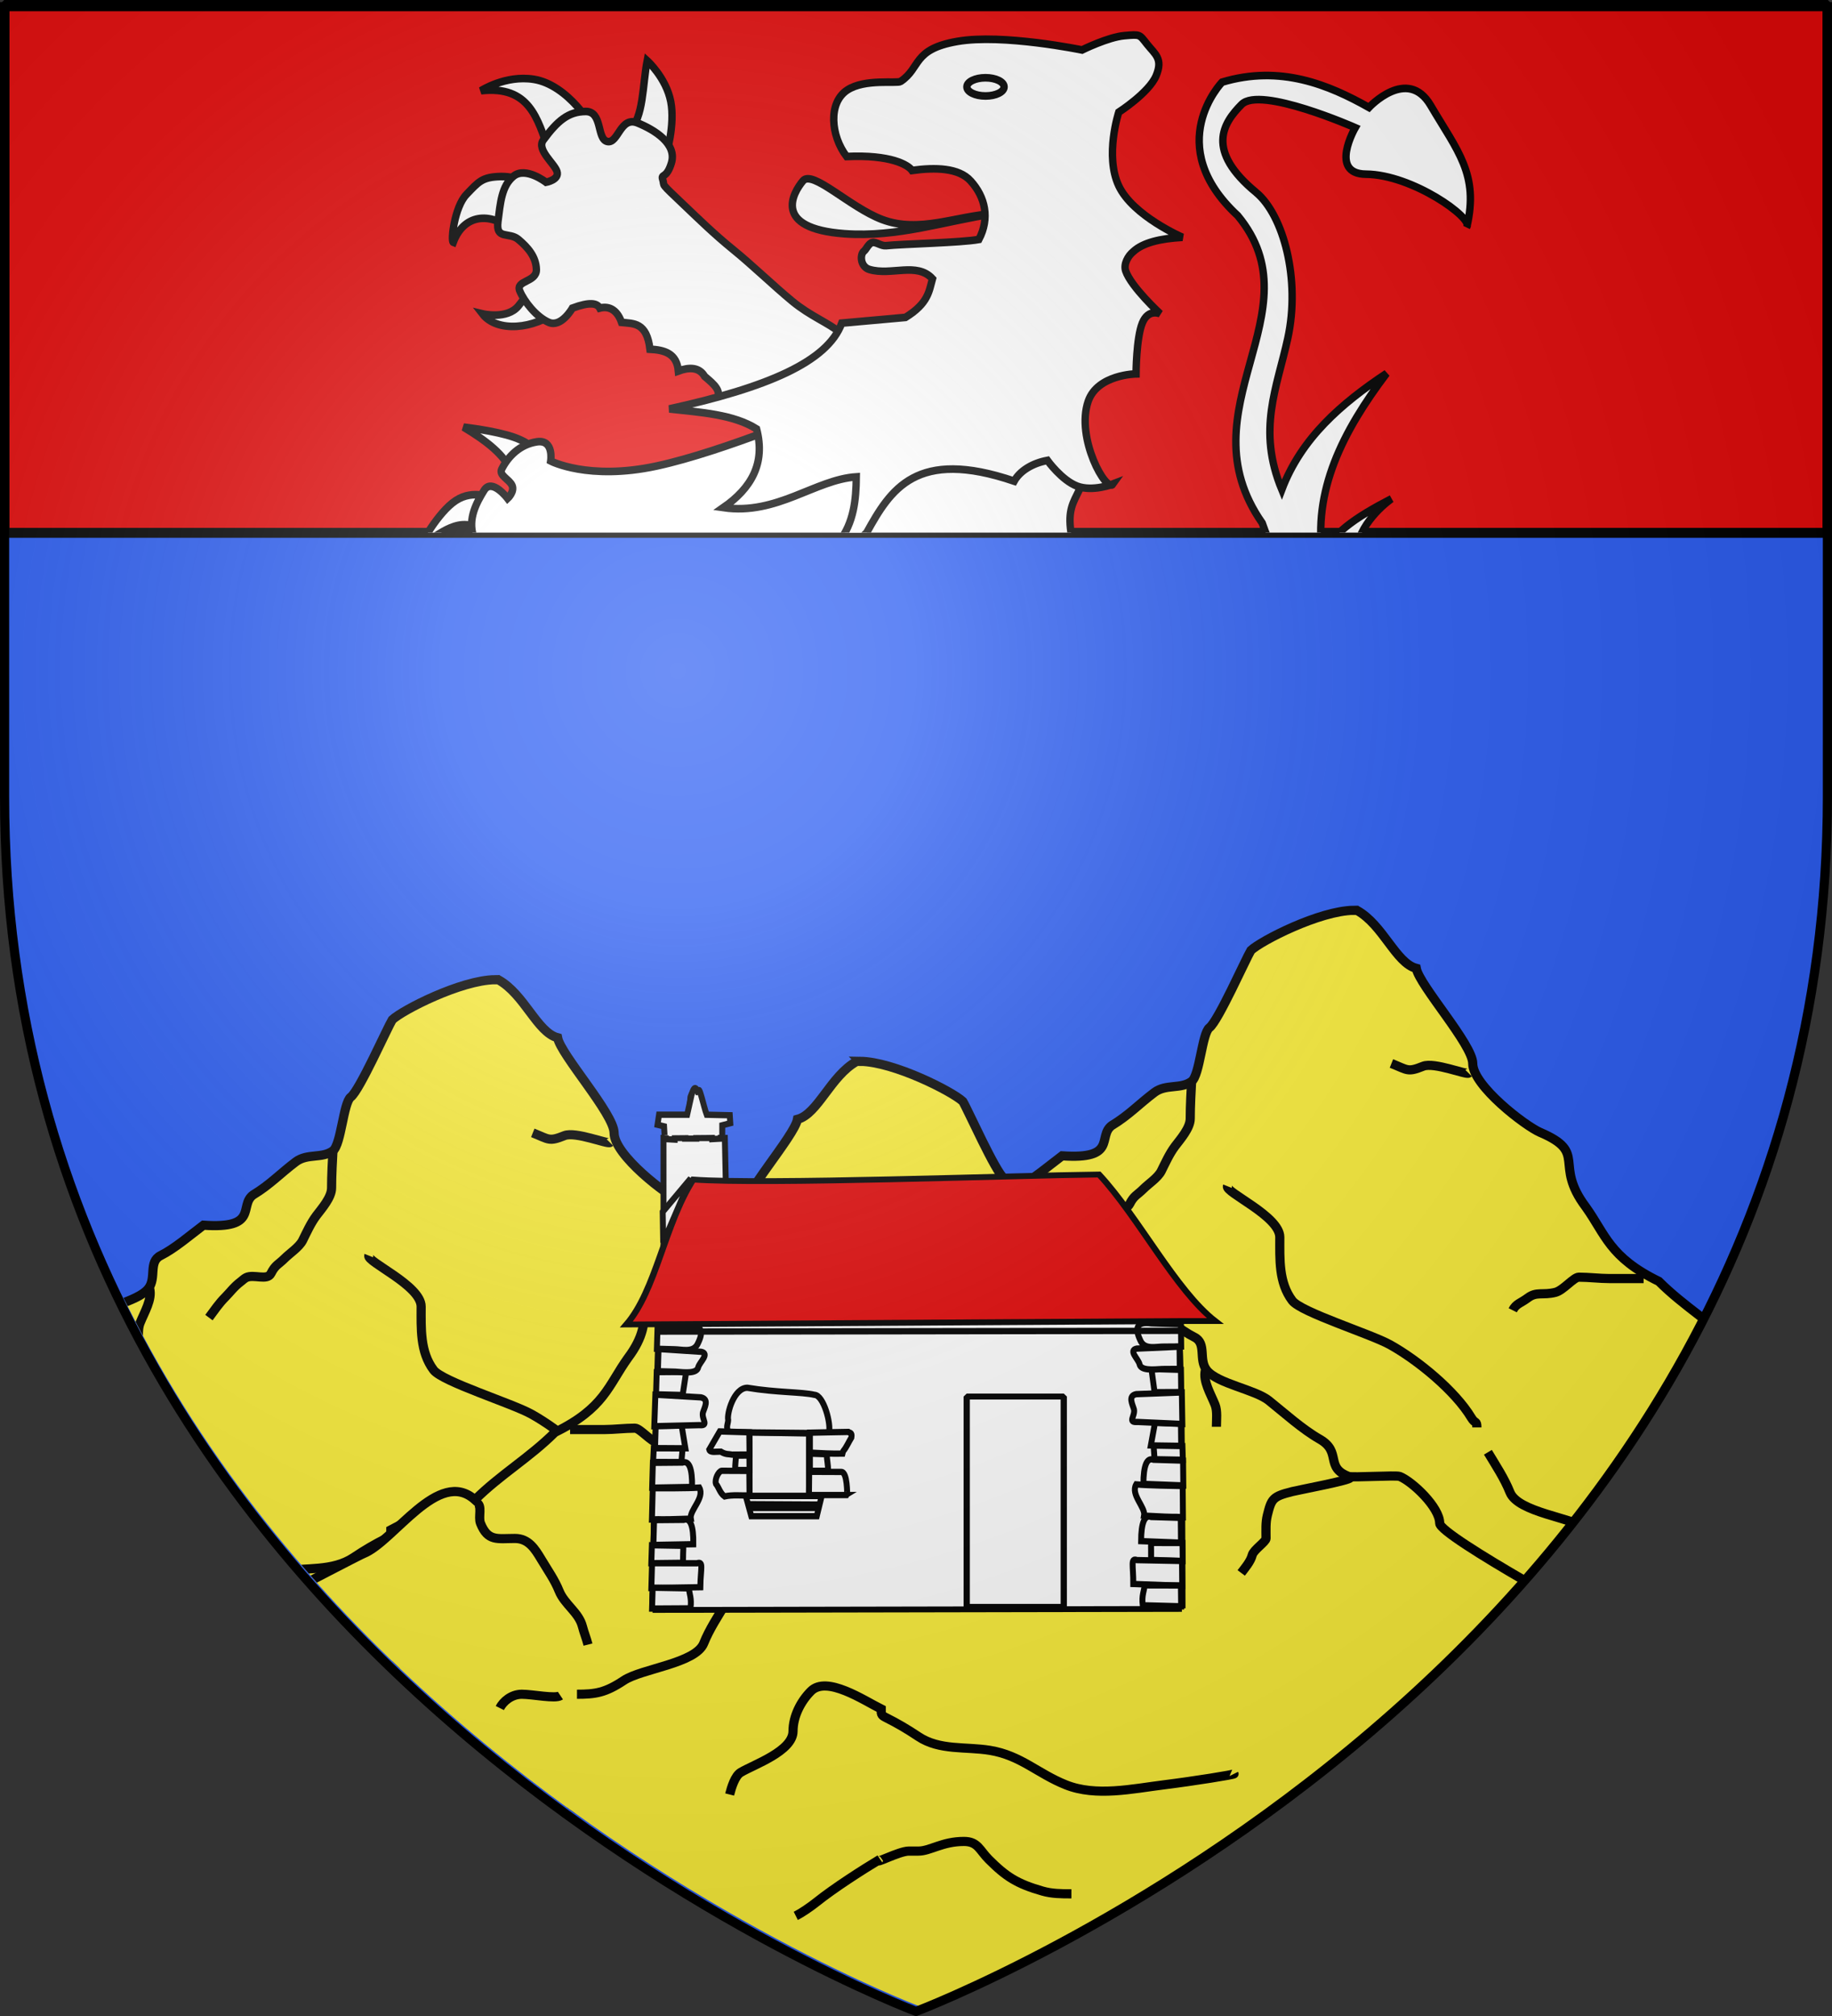
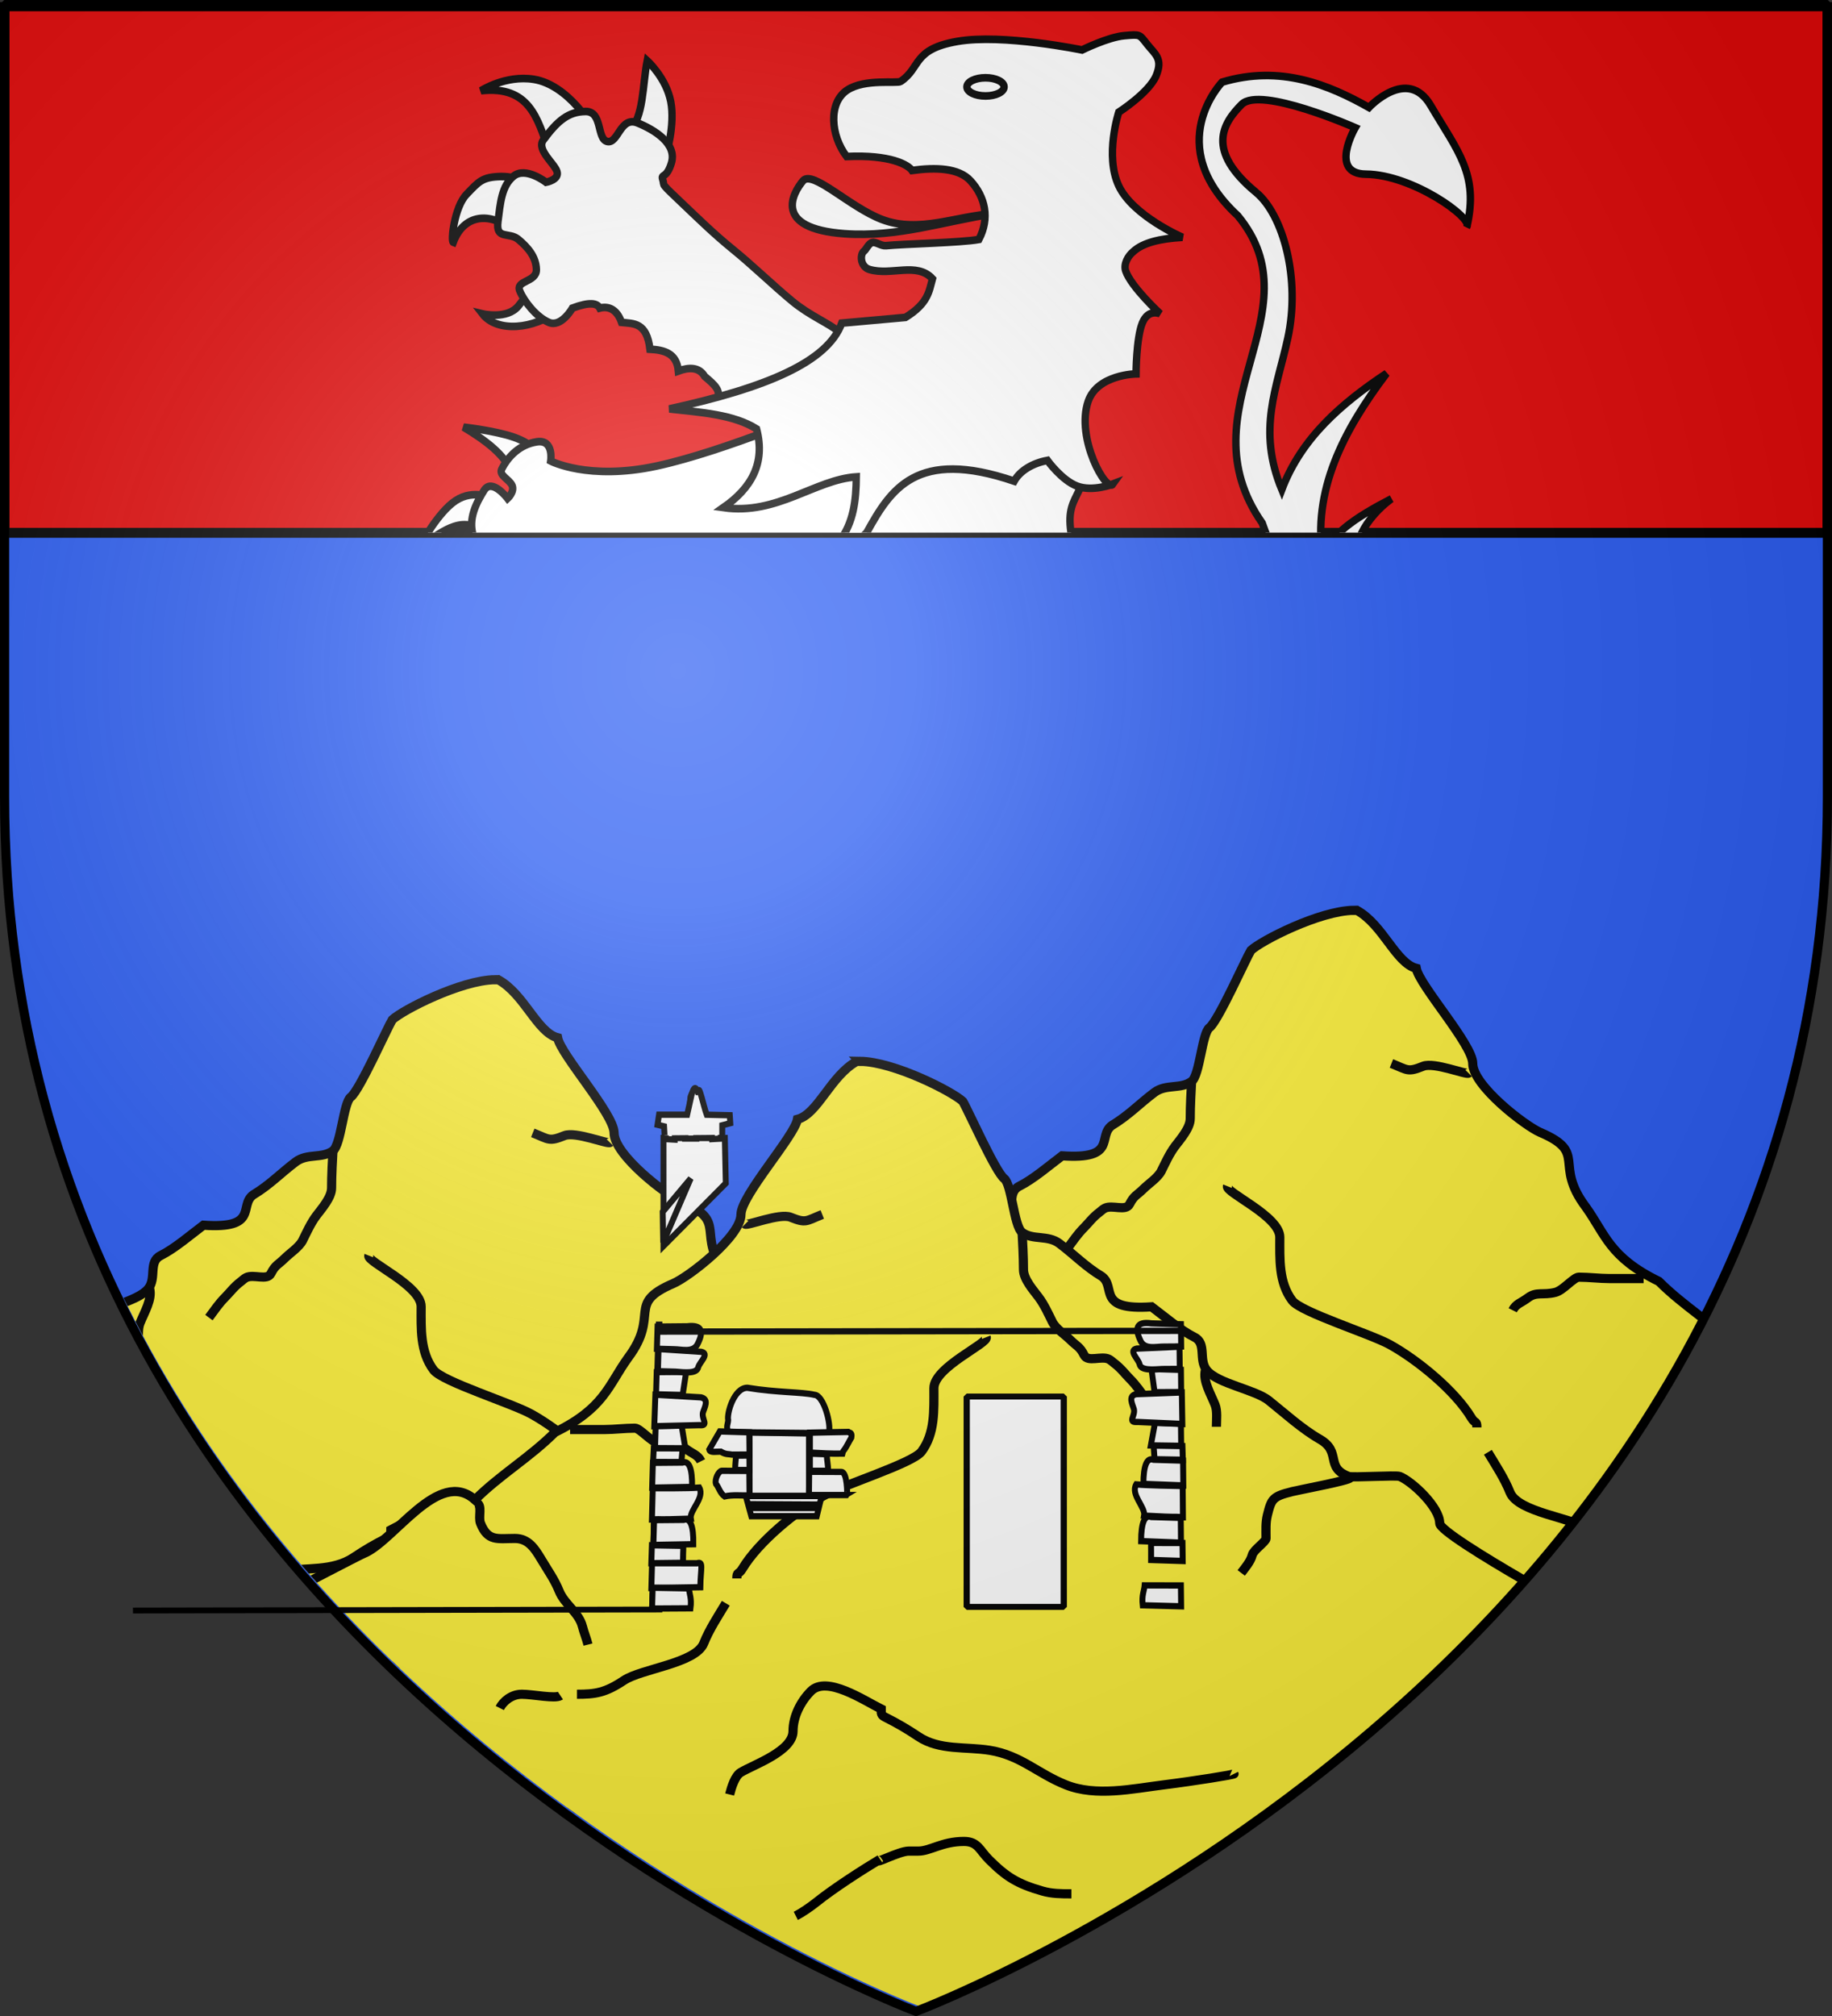
<svg xmlns="http://www.w3.org/2000/svg" xmlns:xlink="http://www.w3.org/1999/xlink" width="600" height="660" version="1.0">
  <rect width="100%" height="100%" fill="#333333" stroke="none" />
  <desc>Flag of Canton of Valais (Wallis)</desc>
  <defs>
    <clipPath id="k" clipPathUnits="userSpaceOnUse">
      <path d="M300 651.567s298.5-112.32 298.5-397.771V-4.756H1.5v258.552C1.5 539.247 300 651.567 300 651.567z" style="fill:none;stroke:#000;stroke-opacity:1" />
    </clipPath>
    <clipPath id="l" clipPathUnits="userSpaceOnUse">
      <path d="M-10.827 144.842H728.93V352.41H-10.827z" style="fill:none;stroke:#000;stroke-width:3.953;stroke-linecap:round;stroke-linejoin:bevel;stroke-miterlimit:4;stroke-opacity:1;stroke-dasharray:none;stroke-dashoffset:0" />
    </clipPath>
    <radialGradient xlink:href="#b" id="m" cx="221.445" cy="226.331" r="300" fx="221.445" fy="226.331" gradientTransform="matrix(1.353 0 0 1.349 -77.63 -85.747)" gradientUnits="userSpaceOnUse" />
    <linearGradient id="b">
      <stop offset="0" style="stop-color:white;stop-opacity:.314" />
      <stop offset=".19" style="stop-color:white;stop-opacity:.251" />
      <stop offset=".6" style="stop-color:#6b6b6b;stop-opacity:.125" />
      <stop offset="1" style="stop-color:black;stop-opacity:.125" />
    </linearGradient>
  </defs>
  <g style="display:inline">
    <path d="M300 658.5s298.5-112.32 298.5-397.772V2.176H1.5v258.552C1.5 546.18 300 658.5 300 658.5" style="fill:#2b5df2;fill-opacity:1;fill-rule:evenodd;stroke:none;stroke-width:1px;stroke-linecap:butt;stroke-linejoin:miter;stroke-opacity:1" />
    <path d="M1.494 1.494h597.011v172.944H1.494z" style="fill:#e20909;fill-opacity:1;fill-rule:nonzero;stroke:#000;stroke-width:3.242;stroke-linecap:round;stroke-linejoin:bevel;stroke-miterlimit:4;stroke-opacity:1;stroke-dasharray:none;stroke-dashoffset:0" />
    <g clip-path="url(#k)" transform="translate(1 5.198)">
      <g style="display:inline">
        <path d="M310.823 370.191c-11.24.145-30.325 9.962-33.688 13.125-1.62 2.65-10.724 23.152-13.562 25.281-2.455 1.842-3.158 15.58-5.844 17.594-3.537 2.652-8.38.77-12.187 3.625-4.967 3.725-8.47 7.526-14 10.844-4.698 3.518 1.985 11.176-16.25 9.906-4.209 3.156-9.36 7.617-14 9.938-4.138 2.069-1.24 7.316-4.063 10.843-3.51 4.388-15.794 6.292-20.312 9.907-5.257 4.205-10.915 9.357-16.688 12.656-7.287 4.164-1.59 9.233-9.469 12.187-1.203.452-15.525-.477-16.718 0-4.141 1.657-13.094 10.105-13.094 15.344 0 4.088-2.261 9.361-6.344 10.688C199.14 620.24 300.26 658.316 300.26 658.316s99.62-37.463 183.75-124.125c-4.036-.979-8.008-1.79-10.562-2.812-10.061-4.025-24.613-28.359-36.531-17.625-8.096-8.096-17.953-13.86-26.188-22.094-16.22-7.906-17.434-15.315-23.937-24.375-10.681-14.242.828-17.645-14.875-24.375-4.937-2.116-22.125-15.296-22.125-22.563 0-6.19-17.475-25.573-18.5-31.156-6.7-1.754-10.878-14.257-19.407-18.969-.345-.016-.7-.036-1.062-.03z" style="fill:#fcef3c;fill-opacity:1;fill-rule:evenodd;stroke:#000;stroke-width:3;stroke-linecap:butt;stroke-linejoin:miter;stroke-miterlimit:4;stroke-opacity:1;stroke-dasharray:none;display:inline" transform="translate(-149.671 -54.658)" />
        <path d="M257.718 426.203c-.152 2.51-.451 8.158-.451 12.187 0 3.134-3.297 6.802-4.965 9.027-1.872 2.495-3.224 5.545-4.514 8.124-1.084 2.169-4.239 4.239-5.867 5.867-2.06 2.06-3.097 2.132-4.514 4.965-1.227 2.456-5.668.126-8.124 1.354-.673.337-1.203.903-1.805 1.354-2.177 1.633-3.516 3.516-4.965 4.965-2.21 2.21-3.599 4.347-5.416 6.77M348.438 423.495c-.653.654-11.301-3.694-14.894-2.256-5.106 2.042-4.977 1.259-10.381-.903M436.45 514.667c-2.136.855-.499 4.633-1.354 6.77-2.41 6.024-5.517 4.965-11.283 4.965-4.45 0-6.562 3.414-8.576 6.77-2.169 3.615-4.457 6.855-5.867 10.381-1.799 4.496-6.502 7.05-7.673 11.735-.452 1.806-1.314 3.9-1.806 5.868M150.298 506.543c-.197.786 16.712 3.952 18.956 4.513 6.405 1.601 6.796 2.36 8.124 7.673.624 2.495.452 4.813.452 7.673 0 1.05 4.097 3.751 4.513 5.416.542 2.168 2.55 4.454 3.611 5.868M197.689 471.338c.877 3.507-1.712 7.666-3.16 11.284-.82 2.05-.45 4.856-.45 7.221M269.453 460.506c-.808 2.02 17.15 9.774 17.15 16.7 0 7.243-.4 14.811 4.063 20.761 2.872 3.83 25.626 10.877 32.045 14.443 9.1 5.056 21.337 15.1 26.63 23.922 1.267 2.111 1.805.803 1.805 3.159M354.757 547.615c2.606 4.343 5.4 8.534 7.221 13.09 2.65 6.623 20.373 8.315 26.178 12.185 6.088 4.059 9.347 4.514 15.346 4.514M408.918 577.855c1.683 1.122 9.07-.451 12.638-.451 3.472 0 6.176 2.422 7.222 4.513M405.759 490.746h-11.284c-3.175 0-6.632-.452-9.93-.452-1.68 0-5.12 4.327-7.672 4.965-4.2 1.05-6.153-.35-9.027 1.806-2.281 1.71-3.893 1.917-4.965 4.062M161.13 571.536c-.127.254 12.894 2.346 23.019 3.611 10.25 1.281 22.185 3.944 32.045 0 9.286-3.714 14.694-9.595 24.824-11.283 7.886-1.315 16.535.11 23.47-4.514 3.693-2.462 6.853-4.329 10.832-6.319 1.504-.752 1.354-1.198 1.354-2.708 5.84-2.92 17.872-11.014 23.019-5.867 3.39 3.39 5.867 8.319 5.867 13.089 0 6.585 12.841 10.954 17.151 13.54 1.862 1.117 3.027 4.886 3.611 7.222M358.82 602.68c-1.793-.897-4.768-2.912-6.771-4.514-5.82-4.656-15.267-10.695-20.762-13.992 2.566 2.053-6.192-2.708-9.478-2.708h-3.16c-3.843 0-7.78-3.16-14.894-3.16-4.572 0-5.093 2.837-8.124 5.868-5.652 5.652-9.268 8-17.603 10.381-3.05.872-6.007.903-9.478.903" style="fill:none;stroke:#000;stroke-width:3;stroke-linecap:butt;stroke-linejoin:miter;stroke-miterlimit:4;stroke-opacity:1;stroke-dasharray:none" transform="translate(-149.671 -54.658)" />
      </g>
      <g style="display:inline">
        <path d="M310.823 370.191c-11.24.145-30.325 9.962-33.688 13.125-1.62 2.65-10.724 23.152-13.562 25.281-2.455 1.842-3.158 15.58-5.844 17.594-3.537 2.652-8.38.77-12.187 3.625-4.967 3.725-8.47 7.526-14 10.844-4.698 3.518 1.985 11.176-16.25 9.906-4.209 3.156-9.36 7.617-14 9.938-4.138 2.069-1.24 7.316-4.063 10.843-3.51 4.388-15.794 6.292-20.312 9.907-5.257 4.205-10.915 9.357-16.688 12.656-7.287 4.164-1.59 9.233-9.469 12.187-1.203.452-15.525-.477-16.718 0-4.141 1.657-13.094 10.105-13.094 15.344 0 4.088-2.261 9.361-6.344 10.688C199.14 620.24 300.26 658.316 300.26 658.316s99.62-37.463 183.75-124.125c-4.036-.979-8.008-1.79-10.562-2.812-10.061-4.025-24.613-28.359-36.531-17.625-8.096-8.096-17.953-13.86-26.188-22.094-16.22-7.906-17.434-15.315-23.937-24.375-10.681-14.242.828-17.645-14.875-24.375-4.937-2.116-22.125-15.296-22.125-22.563 0-6.19-17.475-25.573-18.5-31.156-6.7-1.754-10.878-14.257-19.407-18.969-.345-.016-.7-.036-1.062-.03z" style="fill:#fcef3c;fill-opacity:1;fill-rule:evenodd;stroke:#000;stroke-width:3;stroke-linecap:butt;stroke-linejoin:miter;stroke-miterlimit:4;stroke-opacity:1;stroke-dasharray:none;display:inline" transform="translate(131.547 -77.37)" />
        <path d="M257.718 426.203c-.152 2.51-.451 8.158-.451 12.187 0 3.134-3.297 6.802-4.965 9.027-1.872 2.495-3.224 5.545-4.514 8.124-1.084 2.169-4.239 4.239-5.867 5.867-2.06 2.06-3.097 2.132-4.514 4.965-1.227 2.456-5.668.126-8.124 1.354-.673.337-1.203.903-1.805 1.354-2.177 1.633-3.516 3.516-4.965 4.965-2.21 2.21-3.599 4.347-5.416 6.77M348.438 423.495c-.653.654-11.301-3.694-14.894-2.256-5.106 2.042-4.977 1.259-10.381-.903M436.45 514.667c-2.136.855-.499 4.633-1.354 6.77-2.41 6.024-5.517 4.965-11.283 4.965-4.45 0-6.562 3.414-8.576 6.77-2.169 3.615-4.457 6.855-5.867 10.381-1.799 4.496-6.502 7.05-7.673 11.735-.452 1.806-1.314 3.9-1.806 5.868M150.298 506.543c-.197.786 16.712 3.952 18.956 4.513 6.405 1.601 6.796 2.36 8.124 7.673.624 2.495.452 4.813.452 7.673 0 1.05 4.097 3.751 4.513 5.416.542 2.168 2.55 4.454 3.611 5.868M197.689 471.338c.877 3.507-1.712 7.666-3.16 11.284-.82 2.05-.45 4.856-.45 7.221M269.453 460.506c-.808 2.02 17.15 9.774 17.15 16.7 0 7.243-.4 14.811 4.063 20.761 2.872 3.83 25.626 10.877 32.045 14.443 9.1 5.056 21.337 15.1 26.63 23.922 1.267 2.111 1.805.803 1.805 3.159M354.757 547.615c2.606 4.343 5.4 8.534 7.221 13.09 2.65 6.623 20.373 8.315 26.178 12.185 6.088 4.059 9.347 4.514 15.346 4.514M408.918 577.855c1.683 1.122 9.07-.451 12.638-.451 3.472 0 6.176 2.422 7.222 4.513M405.759 490.746h-11.284c-3.175 0-6.632-.452-9.93-.452-1.68 0-5.12 4.327-7.672 4.965-4.2 1.05-6.153-.35-9.027 1.806-2.281 1.71-3.893 1.917-4.965 4.062M161.13 571.536c-.127.254 12.894 2.346 23.019 3.611 10.25 1.281 22.185 3.944 32.045 0 9.286-3.714 14.694-9.595 24.824-11.283 7.886-1.315 16.535.11 23.47-4.514 3.693-2.462 6.853-4.329 10.832-6.319 1.504-.752 1.354-1.198 1.354-2.708 5.84-2.92 17.872-11.014 23.019-5.867 3.39 3.39 5.867 8.319 5.867 13.089 0 6.585 12.841 10.954 17.151 13.54 1.862 1.117 3.027 4.886 3.611 7.222M358.82 602.68c-1.793-.897-4.768-2.912-6.771-4.514-5.82-4.656-15.267-10.695-20.762-13.992 2.566 2.053-6.192-2.708-9.478-2.708h-3.16c-3.843 0-7.78-3.16-14.894-3.16-4.572 0-5.093 2.837-8.124 5.868-5.652 5.652-9.268 8-17.603 10.381-3.05.872-6.007.903-9.478.903" style="fill:none;stroke:#000;stroke-width:3;stroke-linecap:butt;stroke-linejoin:miter;stroke-miterlimit:4;stroke-opacity:1;stroke-dasharray:none" transform="translate(131.547 -77.37)" />
      </g>
      <g style="display:inline">
        <path d="M310.823 370.191c-11.24.145-30.325 9.962-33.688 13.125-1.62 2.65-10.724 23.152-13.562 25.281-2.455 1.842-3.158 15.58-5.844 17.594-3.537 2.652-8.38.77-12.187 3.625-4.967 3.725-8.47 7.526-14 10.844-4.698 3.518 1.985 11.176-16.25 9.906-4.209 3.156-9.36 7.617-14 9.938-4.138 2.069-1.24 7.316-4.063 10.843-3.51 4.388-15.794 6.292-20.312 9.907-5.257 4.205-10.915 9.357-16.688 12.656-7.287 4.164-1.59 9.233-9.469 12.187-1.203.452-15.525-.477-16.718 0-4.141 1.657-13.094 10.105-13.094 15.344 0 4.088-55.702 34.746-59.785 36.072 84.536 88.113 229.503 170.277 229.503 170.277s154.64-81.553 238.77-168.214c-4.037-.98-53.434-27.176-55.988-28.197-10.061-4.025-24.613-28.359-36.531-17.625-8.096-8.096-17.953-13.86-26.188-22.094-16.22-7.906-17.434-15.315-23.937-24.375-10.681-14.242.828-17.645-14.875-24.375-4.937-2.116-22.125-15.296-22.125-22.563 0-6.19-17.475-25.573-18.5-31.156-6.7-1.754-10.878-14.257-19.407-18.969-.345-.016-.7-.036-1.062-.03z" style="fill:#fcef3c;fill-opacity:1;fill-rule:evenodd;stroke:#000;stroke-width:3;stroke-linecap:butt;stroke-linejoin:miter;stroke-miterlimit:4;stroke-opacity:1;stroke-dasharray:none;display:inline" transform="matrix(-1 0 0 1 591.467 -27.938)" />
        <path d="M257.718 426.203c-.152 2.51-.451 8.158-.451 12.187 0 3.134-3.297 6.802-4.965 9.027-1.872 2.495-3.224 5.545-4.514 8.124-1.084 2.169-4.239 4.239-5.867 5.867-2.06 2.06-3.097 2.132-4.514 4.965-1.227 2.456-5.668.126-8.124 1.354-.673.337-1.203.903-1.805 1.354-2.177 1.633-3.516 3.516-4.965 4.965-2.21 2.21-3.599 4.347-5.416 6.77M348.438 423.495c-.653.654-11.301-3.694-14.894-2.256-5.106 2.042-4.977 1.259-10.381-.903M436.45 514.667c-2.136.855-.499 4.633-1.354 6.77-2.41 6.024-5.517 4.965-11.283 4.965-4.45 0-6.562 3.414-8.576 6.77-2.169 3.615-4.457 6.855-5.867 10.381-1.799 4.496-6.502 7.05-7.673 11.735-.452 1.806-1.314 3.9-1.806 5.868M150.298 506.543c-.197.786 16.712 3.952 18.956 4.513 6.405 1.601 6.796 2.36 8.124 7.673.624 2.495.452 4.813.452 7.673 0 1.05 4.097 3.751 4.513 5.416.542 2.168 2.55 4.454 3.611 5.868M197.689 471.338c.877 3.507-1.712 7.666-3.16 11.284-.82 2.05-.45 4.856-.45 7.221M269.453 460.506c-.808 2.02 17.15 9.774 17.15 16.7 0 7.243-.4 14.811 4.063 20.761 2.872 3.83 25.626 10.877 32.045 14.443 9.1 5.056 21.337 15.1 26.63 23.922 1.267 2.111 1.805.803 1.805 3.159M354.757 547.615c2.606 4.343 5.4 8.534 7.221 13.09 2.65 6.623 20.373 8.315 26.178 12.185 6.088 4.059 9.347 4.514 15.346 4.514M408.918 577.855c1.683 1.122 9.07-.451 12.638-.451 3.472 0 6.176 2.422 7.222 4.513M405.759 490.746h-11.284c-3.175 0-6.632-.452-9.93-.452-1.68 0-5.12 4.327-7.672 4.965-4.2 1.05-6.153-.35-9.027 1.806-2.281 1.71-3.893 1.917-4.965 4.062M188.309 603.455c-.127.254 12.894 2.345 23.018 3.611 10.25 1.281 22.186 3.944 32.046 0 9.286-3.714 14.693-9.595 24.824-11.284 7.886-1.314 16.535.11 23.47-4.513 3.693-2.462 6.853-4.33 10.832-6.319 1.504-.752 1.354-1.198 1.354-2.708 5.84-2.92 17.872-11.014 23.019-5.867 3.39 3.39 5.867 8.319 5.867 13.089 0 6.585 12.841 10.954 17.151 13.54 1.862 1.117 3.027 4.885 3.611 7.221M331.837 649.966c-1.793-.896-4.768-2.91-6.77-4.513-5.82-4.656-15.267-10.695-20.763-13.992 2.566 2.053-6.192-2.708-9.478-2.708h-3.16c-3.842 0-7.779-3.16-14.894-3.16-4.572 0-5.093 2.837-8.124 5.868-5.652 5.653-9.268 8-17.602 10.381-3.051.872-6.007.903-9.478.903" style="fill:none;stroke:#000;stroke-width:3;stroke-linecap:butt;stroke-linejoin:miter;stroke-miterlimit:4;stroke-opacity:1;stroke-dasharray:none" transform="matrix(-1 0 0 1 591.467 -27.938)" />
      </g>
    </g>
    <g style="stroke:#000;stroke-width:2;stroke-miterlimit:4;stroke-opacity:1;stroke-dasharray:none">
      <g style="stroke:#000;stroke-width:2;stroke-miterlimit:4;stroke-opacity:1;stroke-dasharray:none">
        <g style="stroke:#000;stroke-width:3.216;stroke-miterlimit:4;stroke-opacity:1;stroke-dasharray:none;display:inline">
          <path d="M568.069 522.715V467.56h-33.317l-.52 23.112z" style="fill:#fff;fill-rule:evenodd;stroke:#000;stroke-width:3.216;stroke-linecap:butt;stroke-linejoin:miter;stroke-miterlimit:4;stroke-opacity:1;stroke-dasharray:none" transform="matrix(-.603 0 0 .641 559.85 72.855)" />
          <g style="stroke:#000;stroke-width:7.161;stroke-miterlimit:4;stroke-opacity:1;stroke-dasharray:none;display:inline">
            <g style="stroke:#000;stroke-width:7.342;stroke-miterlimit:4;stroke-opacity:1;stroke-dasharray:none">
-               <path d="M765.263 819.433c-1.886-120.993-3.643-241.985-7.521-362.978l-597.114-.731c-4.337 119.015-3.65 240.645-4.118 361.674m.47.764 608.283 1.27" style="fill:#fff;fill-opacity:1;fill-rule:evenodd;stroke:#000;stroke-width:7.342;stroke-linecap:butt;stroke-linejoin:miter;stroke-miterlimit:4;stroke-opacity:1;stroke-dasharray:none;stroke-dashoffset:0;marker:none;visibility:visible;display:inline;overflow:visible" transform="matrix(-.285 0 0 .26 431.824 314.01)" />
-               <path d="M154.198 455.676h-35.456c45.219-38.381 88.236-131.235 133.454-184.528 100.964 1.299 384.478 12.88 466.363 6.357 33.268 56.95 42.503 139.053 76.766 182.493z" style="fill:#e20909;fill-opacity:1;fill-rule:evenodd;stroke:#000;stroke-width:7.342;stroke-linecap:butt;stroke-linejoin:miter;stroke-miterlimit:4;stroke-opacity:1;stroke-dasharray:none;stroke-dashoffset:0;marker:none;visibility:visible;display:inline;overflow:visible" transform="matrix(-.285 0 0 .26 431.824 314.01)" />
+               <path d="M765.263 819.433c-1.886-120.993-3.643-241.985-7.521-362.978c-4.337 119.015-3.65 240.645-4.118 361.674m.47.764 608.283 1.27" style="fill:#fff;fill-opacity:1;fill-rule:evenodd;stroke:#000;stroke-width:7.342;stroke-linecap:butt;stroke-linejoin:miter;stroke-miterlimit:4;stroke-opacity:1;stroke-dasharray:none;stroke-dashoffset:0;marker:none;visibility:visible;display:inline;overflow:visible" transform="matrix(-.285 0 0 .26 431.824 314.01)" />
            </g>
          </g>
          <path d="M292.732 562.499H404.26v252.286H292.732z" style="fill:#fff;fill-opacity:1;stroke:#000;stroke-width:7.161;stroke-linejoin:bevel;stroke-miterlimit:4;stroke-opacity:1;stroke-dasharray:none;display:inline" transform="matrix(-.285 0 0 .273 431.824 303.634)" />
          <path d="M489.068 618.452c34.368-.516 32.285-.516 32.285-.516v32.481h-32.285z" style="fill:#fff;fill-opacity:1;fill-rule:evenodd;stroke:#000;stroke-width:3.216;stroke-linecap:butt;stroke-linejoin:miter;stroke-miterlimit:4;stroke-opacity:1;stroke-dasharray:none" transform="matrix(-.603 0 0 .641 559.85 72.855)" />
          <path d="m478.263 618.323 11.839-.113 42.316-.403c2.098-2.062.602-4.124.521-6.186.825-3.18-3.055-16.498-10.414-16.498-15.926 2.511-29.639 2.092-36.451 3.609-4.923.109-9.278 14.941-7.811 19.591z" style="fill:#fff;fill-rule:evenodd;stroke:#000;stroke-width:3.216;stroke-linecap:butt;stroke-linejoin:miter;stroke-miterlimit:4;stroke-opacity:1;stroke-dasharray:none" transform="matrix(-.603 0 0 .641 559.85 72.855)" />
          <path d="M488.547 618.065c-6.943-.129-11.36-.258-20.83-.386-.761.618-2.2.066-1.699 2.873 1.385 2.093 2.757 5.064 4.32 6.786.314.345.343.913.504 1.425 5.543.122 11.803-.203 17.705-.515zM479.304 629.086c.21 2.814-.856 5.628-.52 8.442h9.763v-8.765zM471.689 638.108l17.249-.064.13 11.858h-20.83c.186.128-.26-12.125 3.45-11.794zM521.483 617.872l16.013-.451 5.728 9.28c-.43 1.776-4.25.948-6.25 1.031-2.777 1.616-4.245 1.158-6.248 1.547l-9.373-.065zM521.483 637.592l14.971-.064c1.733.181 3.978 4.468 3.124 6.702-1.556 1.719-2.147 4.662-4.686 6.38-4.513-.95-9.026-.343-13.539-.515zM482.168 650.417h41.203l-2.994 10.311h-35.54zM521.418 629.73l-.065 7.411h7.81c-.026-3.464-.339-4.95-.52-7.347z" style="fill:#fff;fill-rule:evenodd;stroke:#000;stroke-width:3.216;stroke-linecap:butt;stroke-linejoin:miter;stroke-miterlimit:4;stroke-opacity:1;stroke-dasharray:none" transform="matrix(-.603 0 0 .641 559.85 72.855)" />
          <g style="fill:#fff;stroke:#000;stroke-width:8.867;stroke-miterlimit:4;stroke-opacity:1;stroke-dasharray:none">
            <path d="M737.143-105.469 740-127.61l12.143.714-1.429 22.143zM820-104.754l-1.429-22.857h-12.857l.715 23.571zM790.714-105.469l-1.428-22.142H775l-.714 22.142z" style="fill:#fff;fill-rule:evenodd;stroke:#000;stroke-width:8.867;stroke-linecap:butt;stroke-linejoin:miter;stroke-miterlimit:4;stroke-opacity:1;stroke-dasharray:none" transform="matrix(-.22 0 0 .231 398.38 397.122)" />
            <path d="M731.429-126.897H830l-1.429-7.143-98.571-.714z" style="fill:#fff;fill-rule:evenodd;stroke:#000;stroke-width:8.867;stroke-linecap:butt;stroke-linejoin:miter;stroke-miterlimit:4;stroke-opacity:1;stroke-dasharray:none" transform="matrix(-.22 0 0 .231 398.38 397.122)" />
            <path d="m764.286-134.04 7.857-31.429c3.571-12.379 7.143-8.721 10.714.715l2.857 30.714z" style="fill:#fff;fill-rule:evenodd;stroke:#000;stroke-width:8.867;stroke-linecap:butt;stroke-linejoin:miter;stroke-miterlimit:4;stroke-opacity:1;stroke-dasharray:none" transform="matrix(-.22 0 0 .231 398.38 397.122)" />
          </g>
          <path d="M536.158 465.925v-4.857l-4.36-1.08.273-4.046 12.535-.27c1.454-3.508 4.735-17.877 4.36-10.523 1.066-2.357 2.05-5.693 3.815.27l2.453 10.253h15.26l.818 5.126-3.543.81-.272 4.586M287.033 562.698l16.012-.451c8.626-1.152 9.144 2.821 5.728 9.28-2.5 4.185-8.348 2.529-12.497 2.578l-9.373-.065zM287.033 585.973l16.012-.451-1.69 11.856-14.452-.062zM287.033 613.446l14.086-.452 2.259 11.57-16.475.224zM286.214 624.893l15.675-.26-.534 6.99-15.367.272z" style="fill:#fff;fill-rule:evenodd;stroke:#000;stroke-width:3.216;stroke-linecap:butt;stroke-linejoin:miter;stroke-miterlimit:4;stroke-opacity:1;stroke-dasharray:none" transform="matrix(-.603 0 0 .641 559.85 72.855)" />
          <path d="m285.877 632.333 16.012-.451c3.657-1.27 5.475 2.92 5.536 12.333l-21.678.796zM286.07 645.306c5.215-.11 18.675-.27 25.261-.833 3.214 5.2-5.15 11.691-4.292 15.958-21.45 1.113-13.502.349-21.1.796zM287.804 574.145l23.238.98c4.682.906-.71 5.137-1.498 7.849-.648 3.45-7.017 2.898-12.497 2.577l-9.373-.064zM286.543 597.503l24.78.885c4.682.906 1.987 5.137 1.2 7.849-.648 3.45 3.677 6.666-1.803 6.346l-24.452 1.032z" style="fill:#fff;fill-rule:evenodd;stroke:#000;stroke-width:3.216;stroke-linecap:butt;stroke-linejoin:miter;stroke-miterlimit:4;stroke-opacity:1;stroke-dasharray:none" transform="matrix(-.603 0 0 .641 559.85 72.855)" />
          <path d="m287.13 661.57 16.012-.45c3.657-1.271 5.475 2.92 5.535 12.332l-21.678.796zM286.188 674.418l16.966-.046c.25 2.911.025-.723.085 8.69l-17.181.527z" style="fill:#fff;fill-rule:evenodd;stroke:#000;stroke-width:3.216;stroke-linecap:butt;stroke-linejoin:miter;stroke-miterlimit:4;stroke-opacity:1;stroke-dasharray:none" transform="matrix(-.603 0 0 .641 559.85 72.855)" />
-           <path d="m286.46 683.592 24.46-.452c3.657-1.27 1.933 2.785 1.993 12.198l-26.583.931z" style="fill:#fff;fill-rule:evenodd;stroke:#000;stroke-width:3.216;stroke-linecap:butt;stroke-linejoin:miter;stroke-miterlimit:4;stroke-opacity:1;stroke-dasharray:none" transform="matrix(-.603 0 0 .641 559.85 72.855)" />
          <path d="m287.055 696.094 19.692-.046c.25 2.91 1.678 4.915 1.039 10.174l-20.86.526zM571.298 563.87l-16.019-.138c-8.646-.982-9.085 3-5.541 9.39 2.584 4.137 8.397 2.366 12.546 2.333l9.37-.248zM285.126 566.047l287.184.394M571.763 587.14l-16.019-.137 1.928 11.82 14.447-.345zM572.311 614.608l-14.091-.175-2.028 11.611 16.476-.099zM573.359 626.036l-15.678.047.675 6.979 15.37-.03z" style="fill:#fff;fill-rule:evenodd;stroke:#000;stroke-width:3.216;stroke-linecap:butt;stroke-linejoin:miter;stroke-miterlimit:4;stroke-opacity:1;stroke-dasharray:none" transform="matrix(-.603 0 0 .641 559.85 72.855)" />
          <path d="m573.845 633.469-16.019-.138c-3.681-1.199-5.416 3.027-5.288 12.439l21.69.372zM573.911 646.443c-5.216-.008-18.678.096-25.273-.338-3.11 5.262 5.382 11.588 4.61 15.87 21.467.693 13.506.085 21.111.384zM570.756 575.33l-23.214 1.434c-4.664.998.812 5.123 1.654 7.818.717 3.438 7.073 2.76 12.546 2.333l9.37-.248zM572.483 598.659l-24.758 1.37c-4.663.997-1.884 5.175-1.042 7.87.716 3.438-3.544 6.737 1.93 6.31l24.466.553z" style="fill:#fff;fill-rule:evenodd;stroke:#000;stroke-width:3.216;stroke-linecap:butt;stroke-linejoin:miter;stroke-miterlimit:4;stroke-opacity:1;stroke-dasharray:none" transform="matrix(-.603 0 0 .641 559.85 72.855)" />
          <path d="m573.176 662.725-16.018-.137c-3.682-1.2-5.416 3.026-5.288 12.438l21.69.372zM574.374 675.552l-16.964.286c-.192 2.915-.039-.722.089 8.69l17.189.19z" style="fill:#fff;fill-rule:evenodd;stroke:#000;stroke-width:3.216;stroke-linecap:butt;stroke-linejoin:miter;stroke-miterlimit:4;stroke-opacity:1;stroke-dasharray:none" transform="matrix(-.603 0 0 .641 559.85 72.855)" />
          <path d="m574.285 684.729-24.464.028c-3.682-1.2-1.877 2.822-1.75 12.234l26.597.41z" style="fill:#fff;fill-rule:evenodd;stroke:#000;stroke-width:3.216;stroke-linecap:butt;stroke-linejoin:miter;stroke-miterlimit:4;stroke-opacity:1;stroke-dasharray:none" transform="matrix(-.603 0 0 .641 559.85 72.855)" />
          <path d="m573.94 697.24-19.689.34c-.192 2.915-1.58 4.946-.835 10.192l20.867.118z" style="fill:#fff;fill-rule:evenodd;stroke:#000;stroke-width:3.216;stroke-linecap:butt;stroke-linejoin:miter;stroke-miterlimit:4;stroke-opacity:1;stroke-dasharray:none" transform="matrix(-.603 0 0 .641 559.85 72.855)" />
          <path d="m553.298 488.222 15.207 17.06-.277 15.652z" style="fill:#fff;fill-opacity:1;fill-rule:evenodd;stroke:#000;stroke-width:3.216;stroke-linecap:butt;stroke-linejoin:miter;stroke-miterlimit:4;stroke-opacity:1;stroke-dasharray:none" transform="matrix(-.603 0 0 .641 559.85 72.855)" />
          <path d="m483.749 654.788 38.047-.194M521.306 656.536h-37.263" style="fill:#fff;fill-rule:evenodd;stroke:#000;stroke-width:3.216;stroke-linecap:butt;stroke-linejoin:miter;stroke-miterlimit:4;stroke-opacity:1;stroke-dasharray:none" transform="matrix(-.603 0 0 .641 559.85 72.855)" />
        </g>
      </g>
    </g>
    <g clip-path="url(#l)" style="fill:#fff" transform="matrix(.807 0 0 .833 28.259 -119.187)">
      <g style="fill:#fff">
        <path d="M63.415 130.965c-10.009 7.545-24.988 8.849-30.912 1.406 0 0 10.062 2.355 14.613-3.092 6.175-7.391 6.4-10.884 7.306-9.273zM44.305 99.21c-8.763-6.845-19.332-6.062-23.605 5.059-1.132-.425.478-13.93 5.34-18.828 4.998-5.038 6.322-6.815 13.77-7.026 7.446-.21 16.86 4.215 16.86 4.215zM59.48 68.298c-4.595-12.573-7.769-25.738-27.54-23.605 0 0 9.869-6.229 21.358-4.496 14.197 2.14 24.64 19.381 23.886 19.67zM92.078 60.71c5.989-5.72 5.351-18.067 7.307-27.82 0 0 7.658 6.674 9.555 16.018s-1.968 21.358-1.968 21.358z" style="fill:#fff;fill-opacity:1;fill-rule:evenodd;stroke:#000;stroke-width:3;stroke-linecap:butt;stroke-linejoin:miter;stroke-miterlimit:4;stroke-opacity:1;stroke-dasharray:none;display:inline" transform="translate(128.251 134.048)" />
        <path d="m136.76 171.713-9.835-4.848c3.567-3.799-.505-6.834-4.216-9.905-2.202-3.65-6.235-3.686-10.678-2.108-.64-6.972-5.698-8.264-11.522-8.571-1.298-10.633-6.61-10.024-11.522-10.538-1.979-5.43-5.563-6.455-8.852-5.62-1.083-1.963-4.041-2.52-11.1 0 0 0-4.496 7.727-9.555 5.62s-9.976-8.15-11.802-12.365c-1.827-4.215 6.885-3.372 6.744-8.43-.14-5.059-3.513-8.712-7.306-11.803s-9.274.28-8.29-7.026c.983-7.306 1.44-13.98 6.322-17.844 4.883-3.864 13.208 2.388 13.208 2.388s5.445-.983 4.444-4.18-8.448-8.606-5.568-12.4c5.761-7.587 10.117-11.17 17.142-11.24 7.026-.07 4.426 10.889 8.852 11.802S88.46 54.6 95.451 57.34s16.1 8.217 13.77 15.737c-1.981 6.388-4.326 4.169-3.556 6.447 1.076 3.184-1.918.37 9.457 10.835 4.833 4.447 11.5 10.771 19.128 16.76s16.383 14.194 23.916 20.225c7.533 6.03 14.686 8.482 19.676 12.517 4.99 4.034 8.096 6.561 8.096 6.561z" style="fill:#fff;fill-opacity:1;fill-rule:evenodd;stroke:#000;stroke-width:3;stroke-linecap:butt;stroke-linejoin:miter;stroke-miterlimit:4;stroke-opacity:1;stroke-dasharray:none;display:inline" transform="translate(128.251 134.048)" />
        <path d="M44.133 194.395c-2.452-6.44-9.972-12.1-19.275-17.487 0 0 12.866 1.391 20.467 3.974s9.935 6.359 9.935 6.359zM33.402 218.041c-10.233-7.085-17.934 1.024-26.23 5.564 0 0 7.164-13.166 14.516-17.836s14.894-.843 14.894-.843zM40.357 242.085c-7.213.069-14.89 1.814-25.435 13.91 0 0-.347-9.688 4.968-16.295 5.316-6.607 16.294-10.134 16.294-10.134zM51.88 251.647c-.563 3.908-4.917 7.956-11.386 10.39 0 0 11.487.422 16.157-1.87 4.67-2.29 3.577-5.96 3.577-5.96z" style="fill:#fff;fill-opacity:1;fill-rule:evenodd;stroke:#000;stroke-width:3;stroke-linecap:butt;stroke-linejoin:miter;stroke-miterlimit:4;stroke-opacity:1;stroke-dasharray:none;display:inline" transform="translate(128.251 134.048)" />
        <path d="M235.093 279.442c-12.936-12.26-24.193-23-35.57-39.94q-21.46-7.155-42.92 24.64c2.614-5.345 1.675-8.557-.994-10.73-12.468 4.434-24.466 10.982-38.947 6.358 1.941-4.172.175-6.954-6.359-7.948-8.654 3.623-16.42 9.02-27.025 8.743 2.164-6.24 2.748-12.005-5.563-15.102-5.297-.393-9.136 2.13-12.32 5.961 0 0 .993 7.551-2.782 7.551s-8.147-2.384-11.923-5.564c-3.775-3.179.795-7.153.795-7.153l-6.756-5.564s-1.987 7.948-6.359 4.372-3.974-9.24-5.166-14.705 6.358-2.782 6.358-2.782.447-5.365-2.558-6.806-7.08 2.236-8.172-1.142c-2.186-6.756 1.192-12.916 4.372-17.884s9.538 3.18 9.538 3.18 2.93-2.634 1.813-5.093-5.49-3.95-4.198-6.433c2.583-4.968 7.352-9.737 14.307-10.73s5.564 7.55 5.564 7.55 15.3 7.75 42.921 1.988 69.151-23.05 69.151-23.05l100.945-4.77s3.18 9.936 3.577 26.627c.397 16.692-11.873 11.675-1.987 40.14s20.894 40.307 45.902 75.708c-8.063 18.382-23.832 30.346-78.19 12.412-2.56-.844-5.532-23.944-7.454-39.834zM240.175 93.028c-19.938 2.844-38.988 9.392-60.7 7.868-29.46-2.067-20.885-16.156-16.861-20.795 3.834-4.42 18.956 10.362 32.036 15.175 15.176 5.585 30.352-1.492 45.525-2.248z" style="fill:#fff;fill-opacity:1;fill-rule:evenodd;stroke:#000;stroke-width:3;stroke-linecap:butt;stroke-linejoin:miter;stroke-miterlimit:4;stroke-opacity:1;stroke-dasharray:none;display:inline" transform="translate(128.251 134.048)" />
        <path d="M230.62 80.101c-4.788-5.09-14.195-5.348-23.746-4.075-1.6-2.182-8.601-6.27-26.556-5.48-6.471-8.206-7.557-21.16.281-26.134 7.171-4.552 20.207-2.446 21.639-3.372 8.389-5.426 4.636-12.646 23.043-15.737 18.407-3.092 50.583 3.372 50.583 3.372s10.538-5.058 17.142-5.62 6.042-.563 9.274 3.372 6.534 5.69 3.653 12.365-15.175 14.331-15.175 14.331-5.76 17.072 0 28.945c5.761 11.873 25.854 20.234 25.854 20.234-9.091.479-16.102 2.146-19.952 5.62-2.155 1.686-4.018 4.934-3.092 7.587 2.189 6.27 14.051 16.862 14.051 16.862s-4.847-2.249-7.306 3.653c-2.46 5.901-2.53 19.952-2.53 19.952s-15.596.2-19.39 10.679c-5.252 14.508 7.454 36.402 10.117 32.598 0 0-8.29 3.161-14.613.843s-12.084-10.117-12.084-10.117c-6.07 1.101-11.148 4.065-13.488 8.15-39.76-13.063-50.152 3.242-59.857 20.233-3.014 3.05-6.729 4.35-11.241 3.653 6.01-7.607 6.936-16.485 7.025-25.572-16.705 1.055-32.193 15.159-53.955 12.083 11.265-7.596 17.183-17.331 13.489-30.912-9.257-5.677-22.539-6.525-35.408-7.868 39.44-8.394 64.137-18.398 69.973-33.722l25.854-2.248c9.311-5.573 9.567-10.323 10.96-15.175-6.32-6.703-16.72-1.117-25.573-3.654-3.732-1.069-3.984-5.9-2.211-7.221.886-.661 1.861-3.066 3.382-3.387 1.521-.32 3.589 1.443 5.535 1.249 7.253-.723 30.28-1.158 37.695-2.443 4.536-8.308 2.63-16.663-3.373-23.044z" style="fill:#fff;fill-opacity:1;fill-rule:evenodd;stroke:#000;stroke-width:3;stroke-linecap:butt;stroke-linejoin:miter;stroke-miterlimit:4;stroke-opacity:1;stroke-dasharray:none;display:inline" transform="translate(128.251 134.048)" />
        <path d="M244.233 43.176c.003 1.977-3.378 3.58-7.55 3.58-4.173 0-7.555-1.603-7.552-3.58-.003-1.976 3.38-3.579 7.551-3.579 4.173 0 7.554 1.603 7.551 3.58zM346.501 84.646c11.075 8.859 18.089 34.112 12.862 57.335-4.398 19.543-12.5 35.913-2.429 59.506 7.89-20.262 24.123-33.85 42.524-45.703-17.67 22.65-30.263 46.266-25.832 73.125 1.638-9.22 13.587-16.723 27.82-23.845 0 0-12.122 7.948-14.308 19.871s.397 23.05.397 23.05c9.537-15.65 20.487-15.753 31-20.666-11.014 11.767-21.045 23.813-17.487 39.742 0 0 9.068 16.81 14.087 35.661-3.604 1.23-6.598 2.954-11.734-.025-8.227-24.48-41.976-52.941-54.415-88.095-32.529-45.07 22.675-82.661-9.936-120.815-30.99-27.751-6.359-52.46-6.359-52.46 23.677-6.906 43.306 1.05 59.613 9.936 0 0 15.62-16.294 25.038-.795 10.922 17.974 19.657 27.087 14.704 47.69 2.554-3.405-22.025-20.509-40.934-20.666-15.222-.126-4.371-18.28-4.371-18.28s-38.55-16.494-46.101-9.142-14.746 18.093 5.861 34.576z" style="fill:#fff;fill-opacity:1;fill-rule:evenodd;stroke:#000;stroke-width:3;stroke-linecap:butt;stroke-linejoin:miter;stroke-miterlimit:4;stroke-opacity:1;stroke-dasharray:none;display:inline" transform="translate(128.251 134.048)" />
      </g>
    </g>
  </g>
  <path d="M300 658.5s298.5-112.32 298.5-397.772V2.176H1.5v258.552C1.5 546.18 300 658.5 300 658.5" style="opacity:1;fill:url(#m);fill-opacity:1;fill-rule:evenodd;stroke:none;stroke-width:1px;stroke-linecap:butt;stroke-linejoin:miter;stroke-opacity:1" />
  <path d="M300 658.5S1.5 546.18 1.5 260.728V2.176h597v258.552C598.5 546.18 300 658.5 300 658.5z" style="opacity:1;fill:none;fill-opacity:1;fill-rule:evenodd;stroke:#000;stroke-width:3;stroke-linecap:butt;stroke-linejoin:miter;stroke-miterlimit:4;stroke-dasharray:none;stroke-opacity:1" />
</svg>